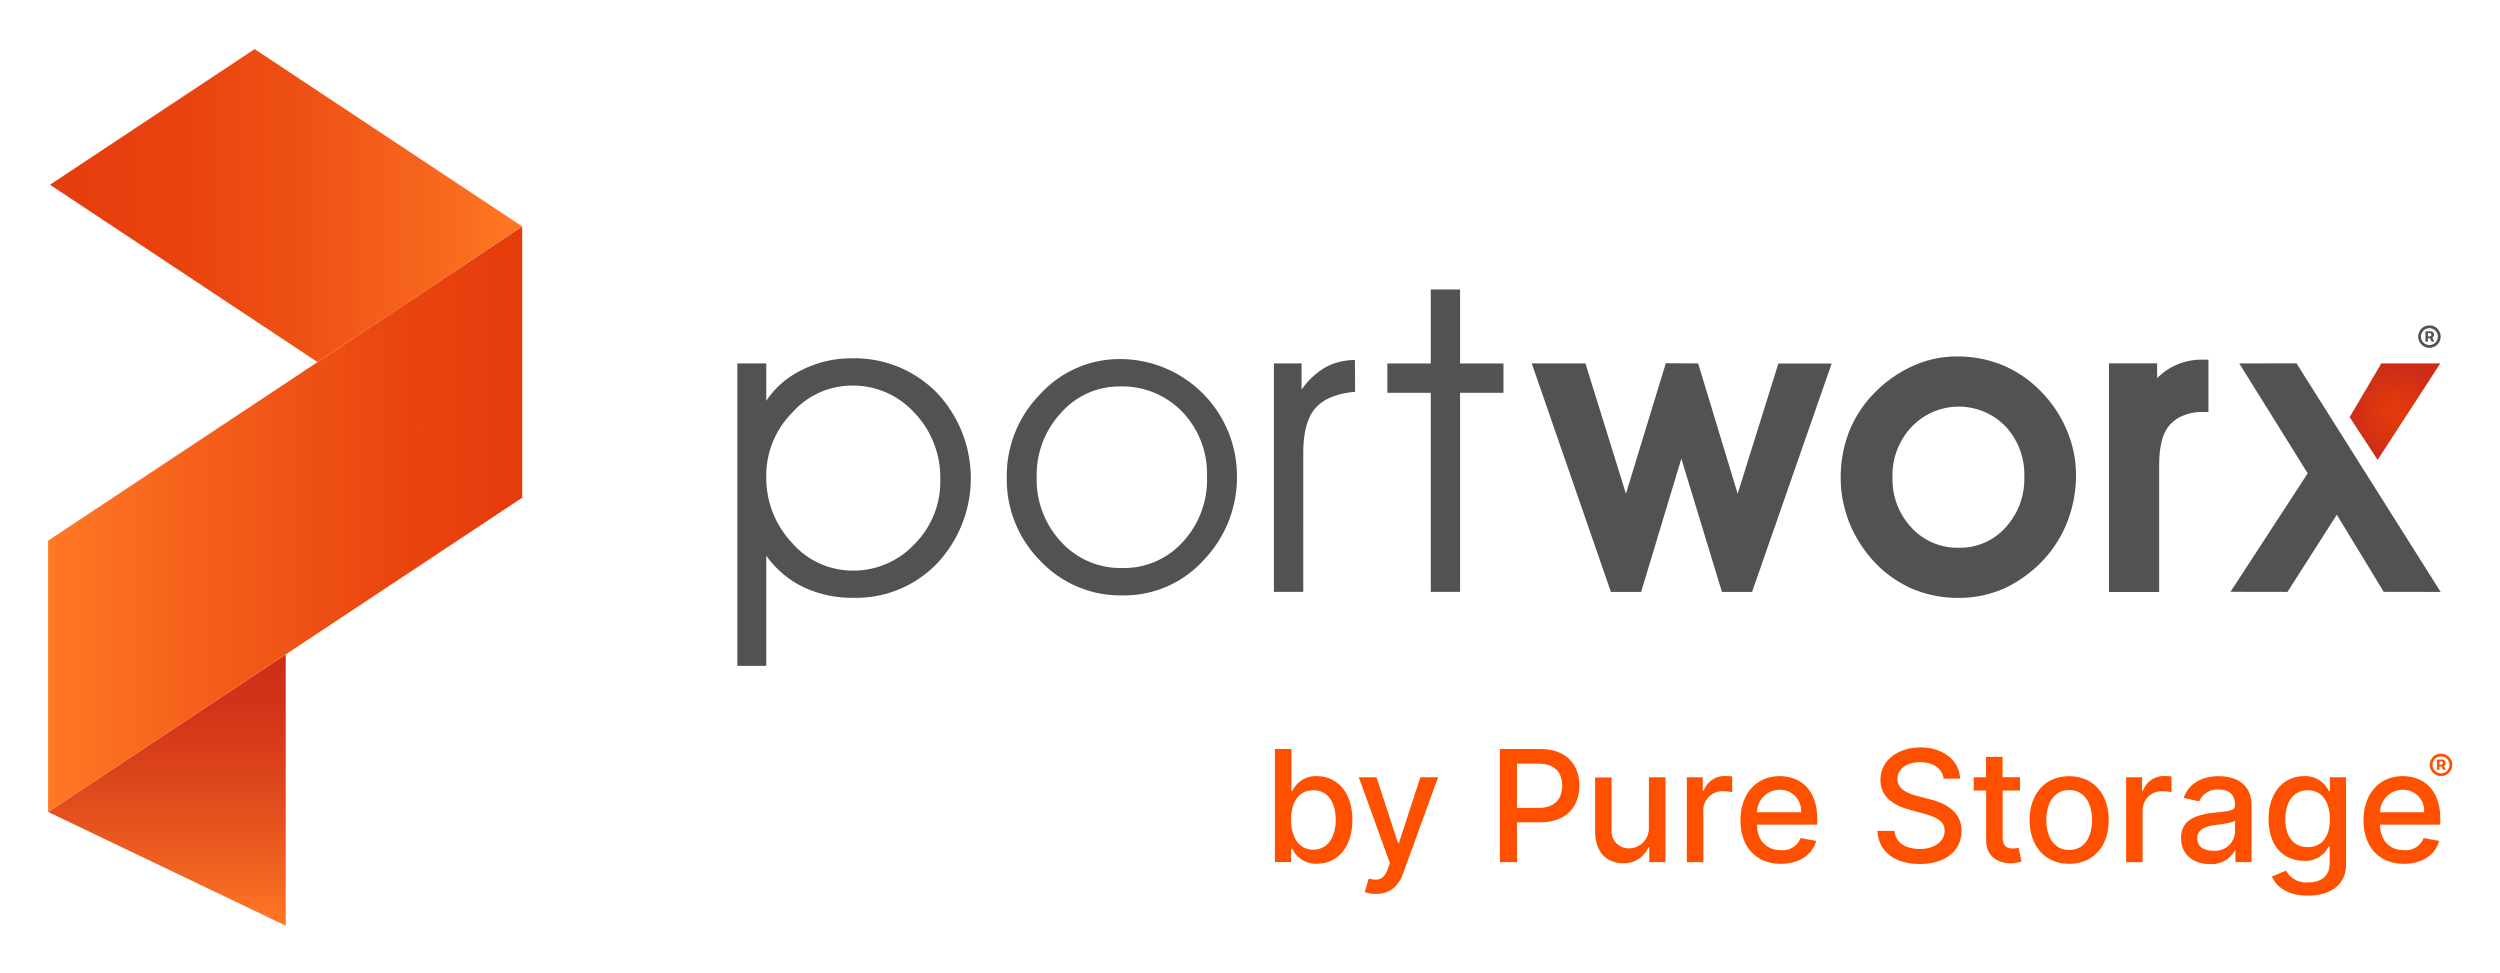
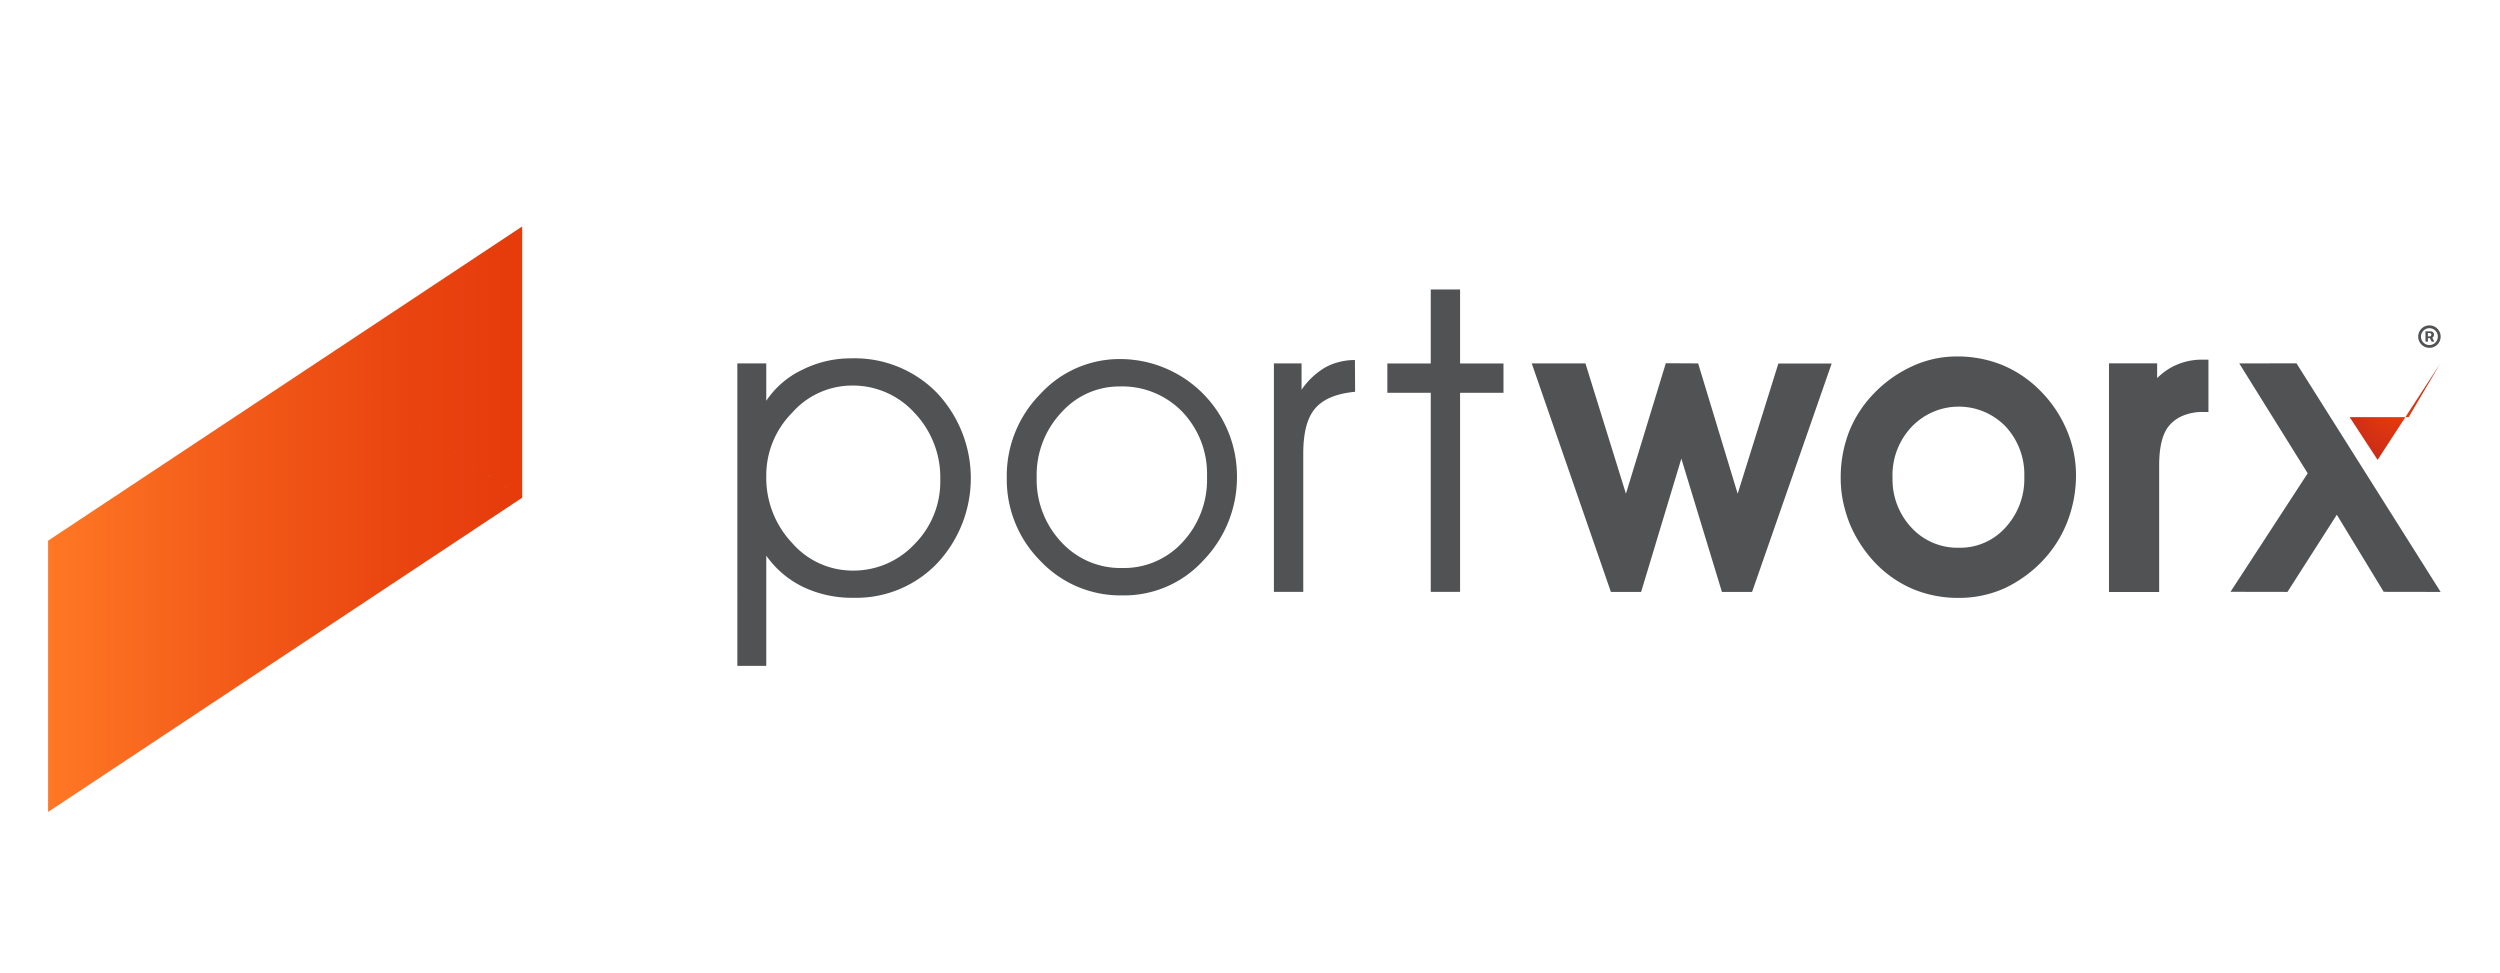
<svg xmlns="http://www.w3.org/2000/svg" role="img" viewBox="-3.83 43.17 406.90 158.40">
  <title>Portworx (member) logo</title>
  <defs>
    <linearGradient id="a" x1="23.339" x2="23.339" y1="51.492" y2="95.644" gradientTransform="matrix(1 0 0 -1 0 245.33)" gradientUnits="userSpaceOnUse">
      <stop offset="0" stop-color="#ff7825" />
      <stop offset=".15" stop-color="#f46822" />
      <stop offset=".5" stop-color="#df481c" />
      <stop offset=".8" stop-color="#d23418" />
      <stop offset="1" stop-color="#cd2d17" />
    </linearGradient>
    <linearGradient id="b" x1="4" x2="78.5" y1="117.657" y2="117.657" gradientTransform="matrix(1 0 0 -1 0 245.33)" gradientUnits="userSpaceOnUse">
      <stop offset="0" stop-color="#ff7825" />
      <stop offset=".32" stop-color="#f5601b" />
      <stop offset=".75" stop-color="#ea4610" />
      <stop offset="1" stop-color="#e63c0c" />
    </linearGradient>
    <linearGradient id="c" x1="4.305" x2="81.158" y1="168.697" y2="168.697" gradientTransform="matrix(1 0 0 -1 0 245.33)" gradientUnits="userSpaceOnUse">
      <stop offset="0" stop-color="#e63c0c" />
      <stop offset=".24" stop-color="#e8410e" />
      <stop offset=".52" stop-color="#ee5014" />
      <stop offset=".83" stop-color="#f8681e" />
      <stop offset="1" stop-color="#ff7825" />
    </linearGradient>
    <radialGradient id="d" cx="385.979" cy="135.161" r="7.618" gradientTransform="matrix(1 0 0 -1 0 245.33)" gradientUnits="userSpaceOnUse">
      <stop offset="0" stop-color="#e63c0c" />
      <stop offset="1" stop-color="#cd2d17" />
    </radialGradient>
  </defs>
-   <path fill="url(#a)" fill-rule="evenodd" d="M42.678 193.838L4 175.322l38.678-25.636v44.152z" />
  <path fill="url(#b)" fill-rule="evenodd" d="M4 175.322l38.905-25.789 38.253-25.354-33.307-22.076 33.31 22.076V80.024l-33.31 22.079L4 131.169v44.153z" />
-   <path fill="url(#c)" fill-rule="evenodd" d="M47.851 102.103l33.307-22.079-43.49-28.826-.056-.036L4.305 73.238l.136.091 43.41 28.774z" />
-   <path fill="url(#d)" fill-rule="evenodd" d="M378.601 111.063l4.549 6.957 10.206-15.703h-9.602l-5.153 8.746z" />
+   <path fill="url(#d)" fill-rule="evenodd" d="M378.601 111.063l4.549 6.957 10.206-15.703l-5.153 8.746z" />
  <path fill="#515254" fill-rule="evenodd" d="M116.179 102.314h4.709v6.094a14.47 14.47 0 0 1 5.799-5.02 17.634 17.634 0 0 1 8.022-1.895 18.745 18.745 0 0 1 13.954 5.611 20.263 20.263 0 0 1 .058 27.732 18.236 18.236 0 0 1-13.629 5.63 18.526 18.526 0 0 1-8.161-1.743 15.735 15.735 0 0 1-6.042-5.114v17.932h-4.709zm4.709 18.344a15.406 15.406 0 0 0 4.199 10.874 13.037 13.037 0 0 0 9.875 4.507 13.593 13.593 0 0 0 10.027-4.28 14.387 14.387 0 0 0 4.219-10.488 15.245 15.245 0 0 0-4.199-10.913 13.532 13.532 0 0 0-10.232-4.433 12.998 12.998 0 0 0-9.696 4.446 14.451 14.451 0 0 0-4.193 10.287zm44.013.198a14.818 14.818 0 0 0 3.975 10.504 13.065 13.065 0 0 0 9.962 4.258 12.909 12.909 0 0 0 9.839-4.238 14.875 14.875 0 0 0 3.946-10.582 14.608 14.608 0 0 0-4.001-10.582 13.591 13.591 0 0 0-10.212-4.147 12.601 12.601 0 0 0-9.511 4.261 14.818 14.818 0 0 0-3.998 10.527zm-4.868.088a18.947 18.947 0 0 1 5.474-13.658 17.482 17.482 0 0 1 12.98-5.676 19.047 19.047 0 0 1 19.01 18.88 19.445 19.445 0 0 1-5.442 13.863 17.434 17.434 0 0 1-13.217 5.724 17.903 17.903 0 0 1-13.344-5.624 18.734 18.734 0 0 1-5.461-13.522zM208.29 139.503h-4.78v-37.188h4.501v4.293a12.147 12.147 0 0 1 3.819-3.615 9.161 9.161 0 0 1 2.272-.899 10.059 10.059 0 0 1 2.596-.325l.032 5.169q-4.498.415-6.474 2.674t-1.966 7.425zm20.749 0v-32.399h-7.065v-4.78h7.065V90.281h4.773v12.043h7.065v4.78h-7.065v32.399h-4.773zm40.787-21.687L263.281 139.509h-4.923l-12.883-37.195h8.739l6.594 21.213 6.49-21.239 5.263.029 6.432 21.21 6.623-21.184h8.674L281.34 139.509h-4.91zM295.764 120.931a20.532 20.532 0 0 1 1.298-7.327 18.822 18.822 0 0 1 4.001-6.282 20.317 20.317 0 0 1 6.214-4.481 17.254 17.254 0 0 1 7.353-1.655 19.415 19.415 0 0 1 7.519 1.431 18.88 18.88 0 0 1 6.253 4.309 20.1 20.1 0 0 1 4.173 6.289 18.715 18.715 0 0 1 1.486 7.269 20.934 20.934 0 0 1-1.343 7.425 19.272 19.272 0 0 1-3.845 6.263 20.093 20.093 0 0 1-2.979 2.677 20.652 20.652 0 0 1-3.404 2.041 18.133 18.133 0 0 1-7.506 1.593 19.065 19.065 0 0 1-7.529-1.467 18.464 18.464 0 0 1-6.188-4.352 21.012 21.012 0 0 1-4.073-6.338 22.67 22.67 0 0 1-1.074-3.644 18.877 18.877 0 0 1-.357-3.751zm8.437-.065a11.457 11.457 0 0 0 3.102 8.207 10.157 10.157 0 0 0 7.701 3.245 9.888 9.888 0 0 0 7.564-3.274 11.629 11.629 0 0 0 3.076-8.242 11.451 11.451 0 0 0-3.07-8.246 10.598 10.598 0 0 0-15.245.065 11.46 11.46 0 0 0-3.135 8.246zm43.069-16.157a10.65 10.65 0 0 1 2.229-1.704 10.384 10.384 0 0 1 5.192-1.298h.925v8.515h-.925a8.178 8.178 0 0 0-3.226.607 5.841 5.841 0 0 0-2.246 1.623c-1.376 1.623-1.623 4.426-1.623 6.467V139.522h-8.168v-37.214h7.837v2.414zm29.241 22.238l-8.032 12.562-9.274-.016L371.77 120.207l-11.137-17.887 9.313-.016 23.462 37.208-9.265-.016z" />
-   <path fill="#ff5000" d="M203.675 165.08h2.687v6.837h.162a4.146 4.146 0 0 1 3.962-2.418c3.336 0 5.796 2.635 5.796 7.11s-2.424 7.139-5.77 7.139a4.212 4.212 0 0 1-3.988-2.418h-.224v2.148h-2.625zm6.237 16.381c2.398 0 3.657-2.109 3.657-4.868s-1.223-4.799-3.657-4.799c-2.346 0-3.605 1.915-3.605 4.799s1.295 4.868 3.605 4.868zm8.382 6.902l.649-2.2c1.473.406 2.437.25 3.119-1.584l.325-.915-5.053-13.983h2.878l3.495 10.709h.143l3.498-10.709h2.885l-5.692 15.644c-.798 2.177-2.2 3.336-4.42 3.336a5.056 5.056 0 0 1-1.827-.299zm21.998-23.283h6.562c4.277 0 6.373 2.57 6.373 5.958s-2.113 5.977-6.383 5.977h-3.774v6.471h-2.778zm6.302 9.579c2.713 0 3.836-1.538 3.836-3.621s-1.123-3.57-3.871-3.57h-3.488v7.198zm17.952-4.978h2.697v13.805h-2.641v-2.392h-.146a4.287 4.287 0 0 1-4.124 2.57c-2.651 0-4.543-1.778-4.543-5.192v-8.762h2.687v8.457a2.792 2.792 0 0 0 2.813 3.083 3.26 3.26 0 0 0 3.245-3.462zm6.172 0h2.596v2.197h.143a3.592 3.592 0 0 1 3.505-2.398 11.031 11.031 0 0 1 1.142.062v2.57a6.47 6.47 0 0 0-1.402-.159 3.102 3.102 0 0 0-3.3 3.109v8.437h-2.687zm8.732 6.99c0-4.241 2.534-7.172 6.38-7.172 3.128 0 6.11 1.947 6.11 6.938v.957h-9.813c.071 2.661 1.623 4.15 3.92 4.15a3.105 3.105 0 0 0 3.18-1.967l2.544.458c-.613 2.246-2.742 3.729-5.753 3.729-4.069-.003-6.568-2.801-6.568-7.094zm9.859-1.298a3.407 3.407 0 0 0-3.459-3.66 3.709 3.709 0 0 0-3.712 3.66zm19.383-8.145c-2.272 0-3.693 1.158-3.693 2.723 0 1.762 1.905 2.434 3.342 2.804l1.798.467c2.336.574 5.296 1.859 5.296 5.176 0 3.119-2.492 5.393-6.815 5.393-4.124 0-6.704-2.057-6.883-5.393h2.784c.162 2.005 1.947 2.956 4.082 2.956 2.362 0 4.079-1.184 4.079-2.982 0-1.623-1.519-2.272-3.485-2.804l-2.177-.594c-2.956-.802-4.79-2.301-4.79-4.868 0-3.174 2.833-5.286 6.526-5.286s6.344 2.138 6.425 5.088h-2.677c-.198-1.694-1.7-2.68-3.813-2.68zm16.261 4.608h-2.83v7.597c0 1.554.782 1.84 1.652 1.84a4.38 4.38 0 0 0 .944-.117l.487 2.22a5.192 5.192 0 0 1-1.746.289c-2.119.045-4.034-1.168-4.027-3.677v-8.152h-2.022v-2.155h2.009V166.362h2.69v3.31h2.83zm1.561 4.809c0-4.296 2.544-7.139 6.435-7.139s6.435 2.849 6.435 7.139-2.544 7.116-6.435 7.116-6.435-2.849-6.435-7.116zm10.157 0c0-2.641-1.188-4.887-3.712-4.887s-3.729 2.246-3.729 4.887 1.184 4.868 3.729 4.868 3.712-2.226 3.712-4.877zm5.546-6.964h2.596v2.197h.143a3.592 3.592 0 0 1 3.505-2.398 11.032 11.032 0 0 1 1.142.062v2.57a6.49 6.49 0 0 0-1.402-.159 3.102 3.102 0 0 0-3.3 3.109v8.437h-2.687zm8.943 9.904c0-3.138 2.677-3.819 5.293-4.128 2.479-.286 3.488-.269 3.488-1.249v-.058c0-1.564-.892-2.47-2.625-2.47a3.223 3.223 0 0 0-3.209 1.921l-2.525-.574c.899-2.518 3.2-3.524 5.698-3.524 2.194 0 5.354.802 5.354 4.819v9.167h-2.622v-1.876h-.11a4.304 4.304 0 0 1-4.079 2.194c-2.625-.016-4.663-1.509-4.663-4.222zm8.788-1.081v-1.778c-.386.386-2.453.62-3.323.737-1.554.208-2.833.72-2.833 2.158 0 1.33 1.097 2.012 2.616 2.012a3.238 3.238 0 0 0 3.54-3.128zm5.99 7.327l2.31-.954a3.735 3.735 0 0 0 3.57 1.915c2.041 0 3.524-.935 3.524-3.099v-2.729h-.172a4.149 4.149 0 0 1-3.998 2.31c-3.265 0-5.77-2.346-5.77-6.75s2.453-7.029 5.786-7.029a4.2 4.2 0 0 1 4.001 2.418h.198v-2.236h2.632v14.11c0 3.55-2.713 5.156-6.227 5.156-3.284.003-5.124-1.434-5.854-3.112zm9.446-9.33c0-2.794-1.259-4.709-3.602-4.709-2.427 0-3.651 2.057-3.651 4.709 0 2.713 1.249 4.543 3.651 4.543 2.317.003 3.602-1.704 3.602-4.553zm5.474.169c0-4.241 2.534-7.172 6.383-7.172 3.125 0 6.11 1.947 6.11 6.938v.957h-9.813c.071 2.661 1.623 4.15 3.917 4.15a3.1 3.1 0 0 0 3.18-1.967l2.544.458c-.61 2.246-2.739 3.729-5.75 3.729-4.082-.003-6.571-2.801-6.571-7.094zm9.859-1.298a3.405 3.405 0 0 0-3.459-3.66 3.711 3.711 0 0 0-3.712 3.66zm.928-7.714a1.827 1.827 0 1 1 1.83 1.824h-.003a1.827 1.827 0 0 1-1.827-1.824zm3.2 0a1.376 1.376 0 1 0-1.379 1.373h.006a1.373 1.373 0 0 0 1.373-1.373zm-2.018-.863h.84a.532.532 0 0 1 .539.525q0.0.01-0.0.02a.548.548 0 0 1-.273.487l.325.649h-.432l-.282-.568h-.325v.568h-.393zm.711.824a.26.26 0 0 0 .247-.272l-0-.008a.234.234 0 0 0-.24-.256h-.325v.535z" />
  <path fill="#515254" d="M389.757 97.959a1.827 1.827 0 1 1 1.83 1.824h-.003a1.827 1.827 0 0 1-1.827-1.824zm3.196 0a1.373 1.373 0 1 0-1.373 1.373h.003a1.373 1.373 0 0 0 1.369-1.373zm-2.015-.863h.847a.535.535 0 0 1 .539.532c0 .004 0 .009-0.0.013a.558.558 0 0 1-.273.487l.325.649h-.432l-.282-.568h-.325v.568h-.393zm.711.824a.26.26 0 0 0 .244-.275l-0-.004a.234.234 0 0 0-.237-.256h-.325v.535z" />
</svg>